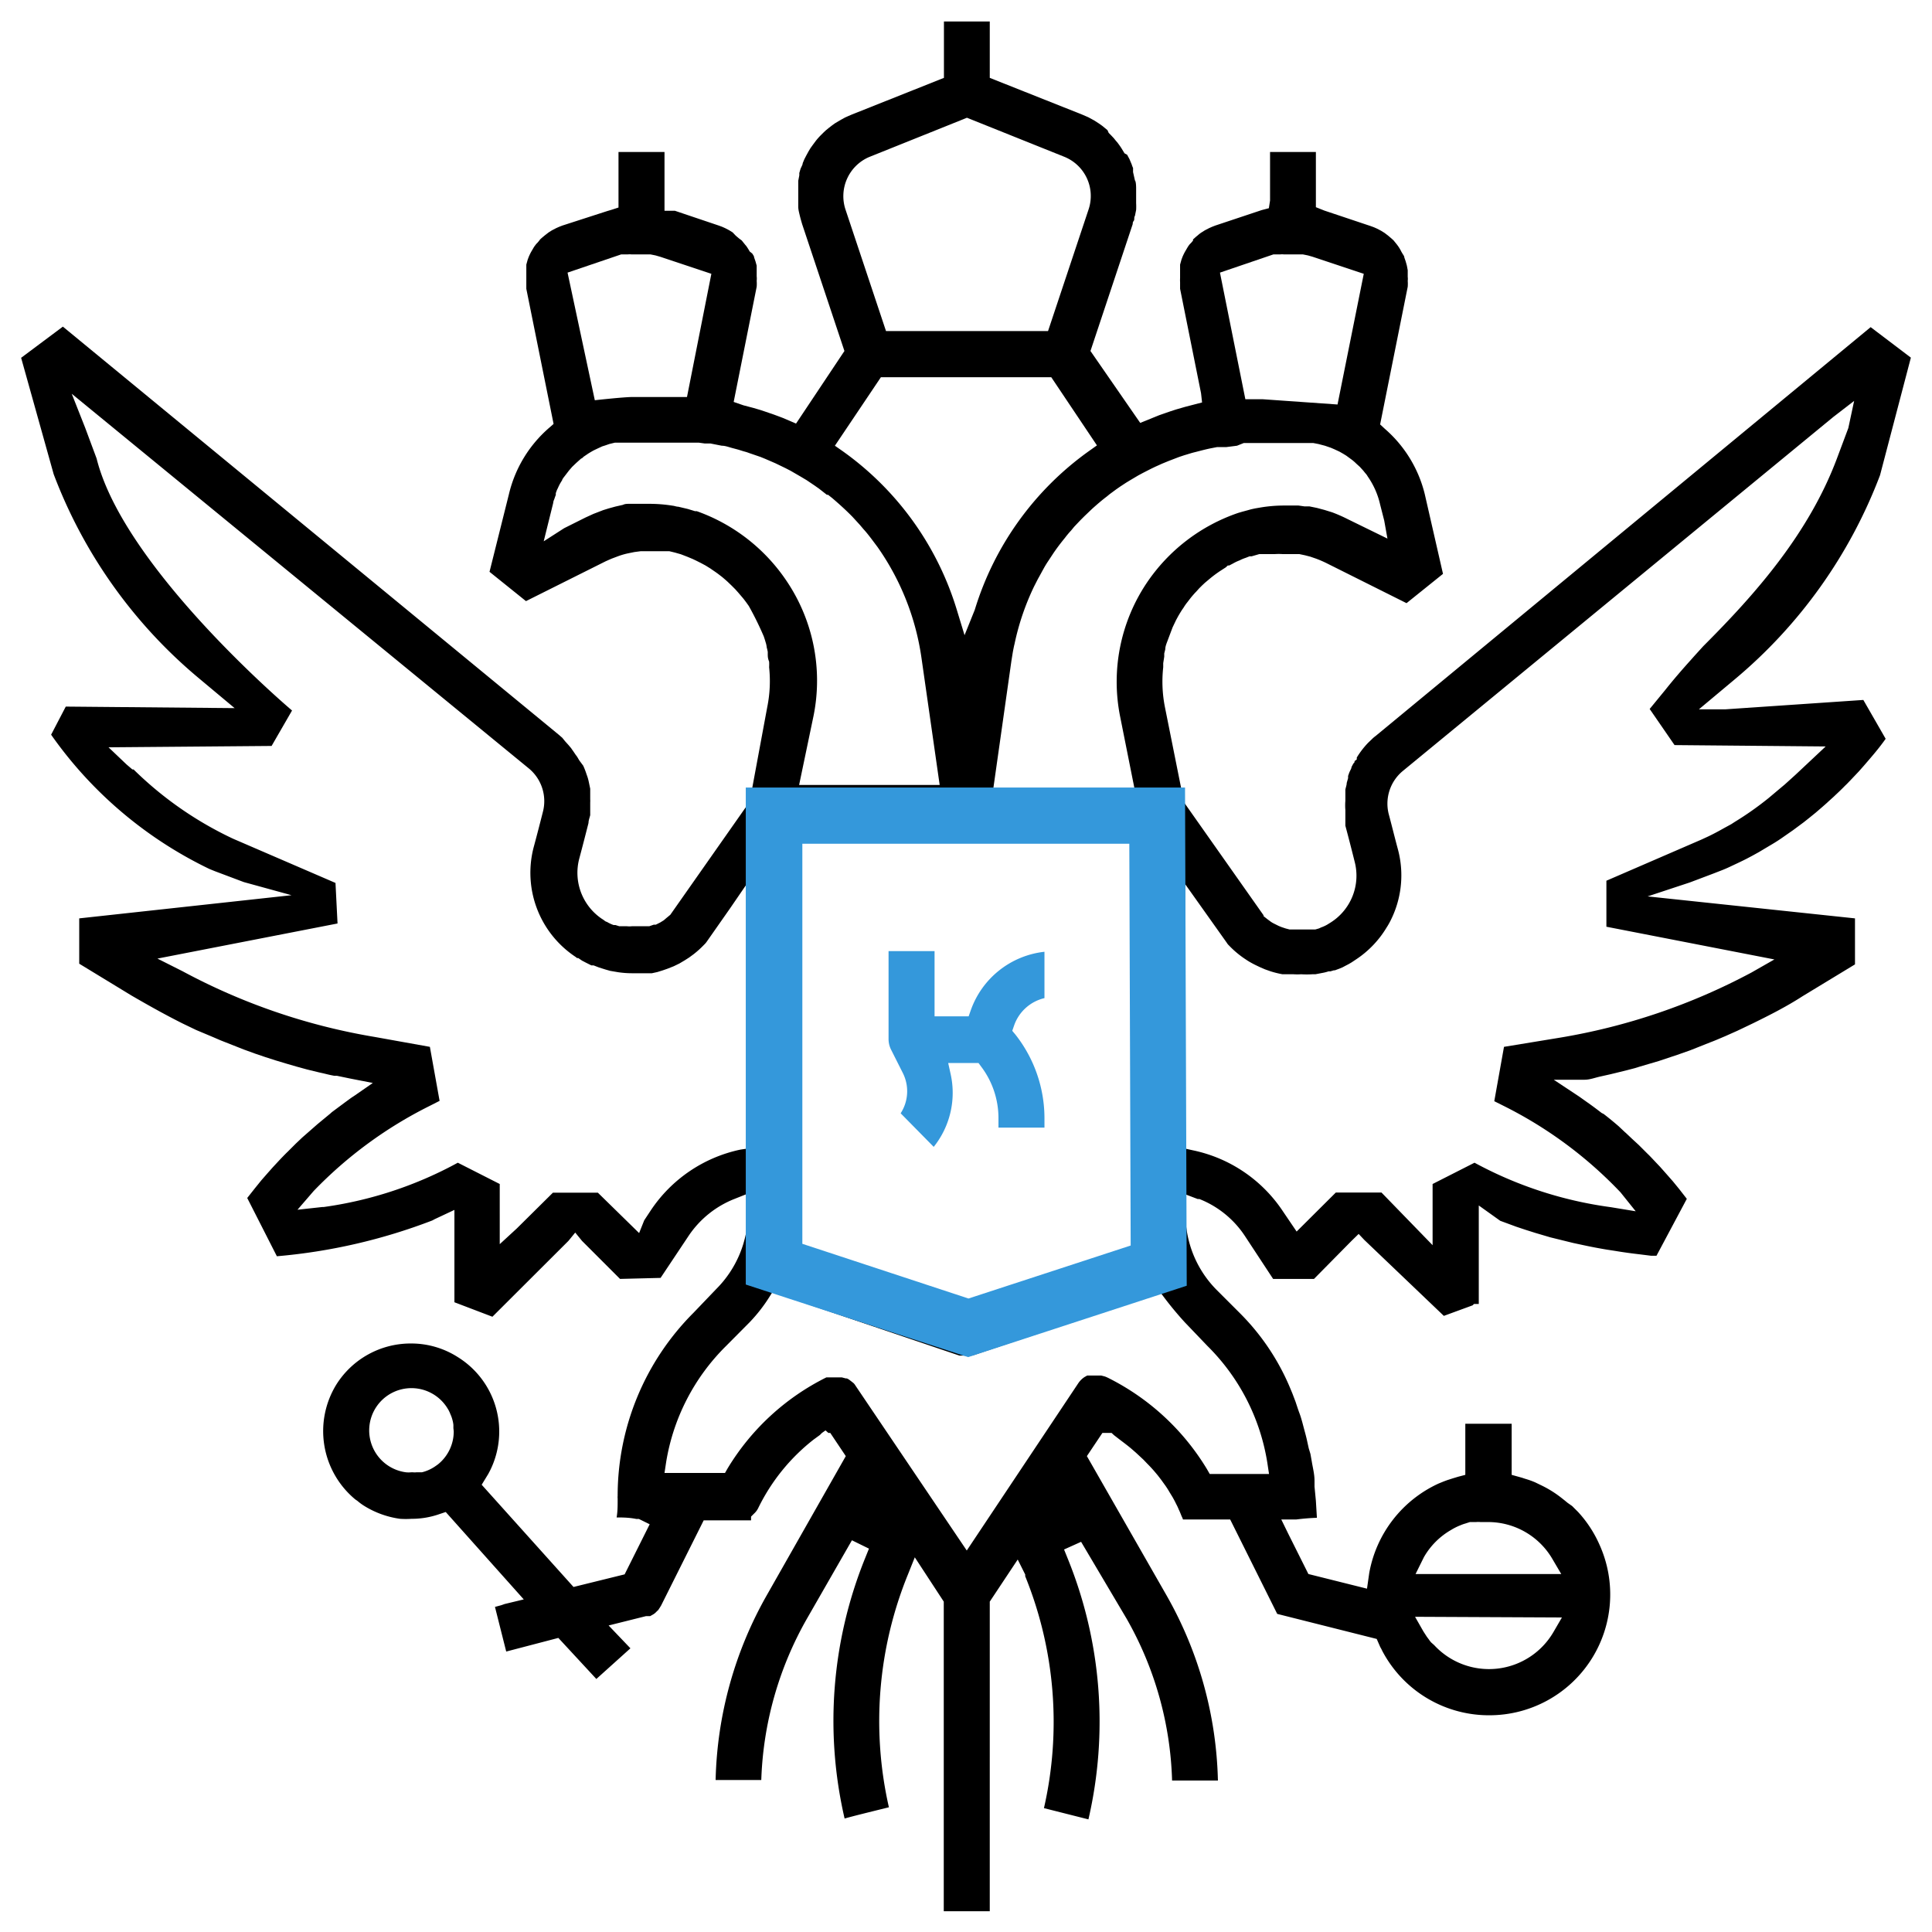
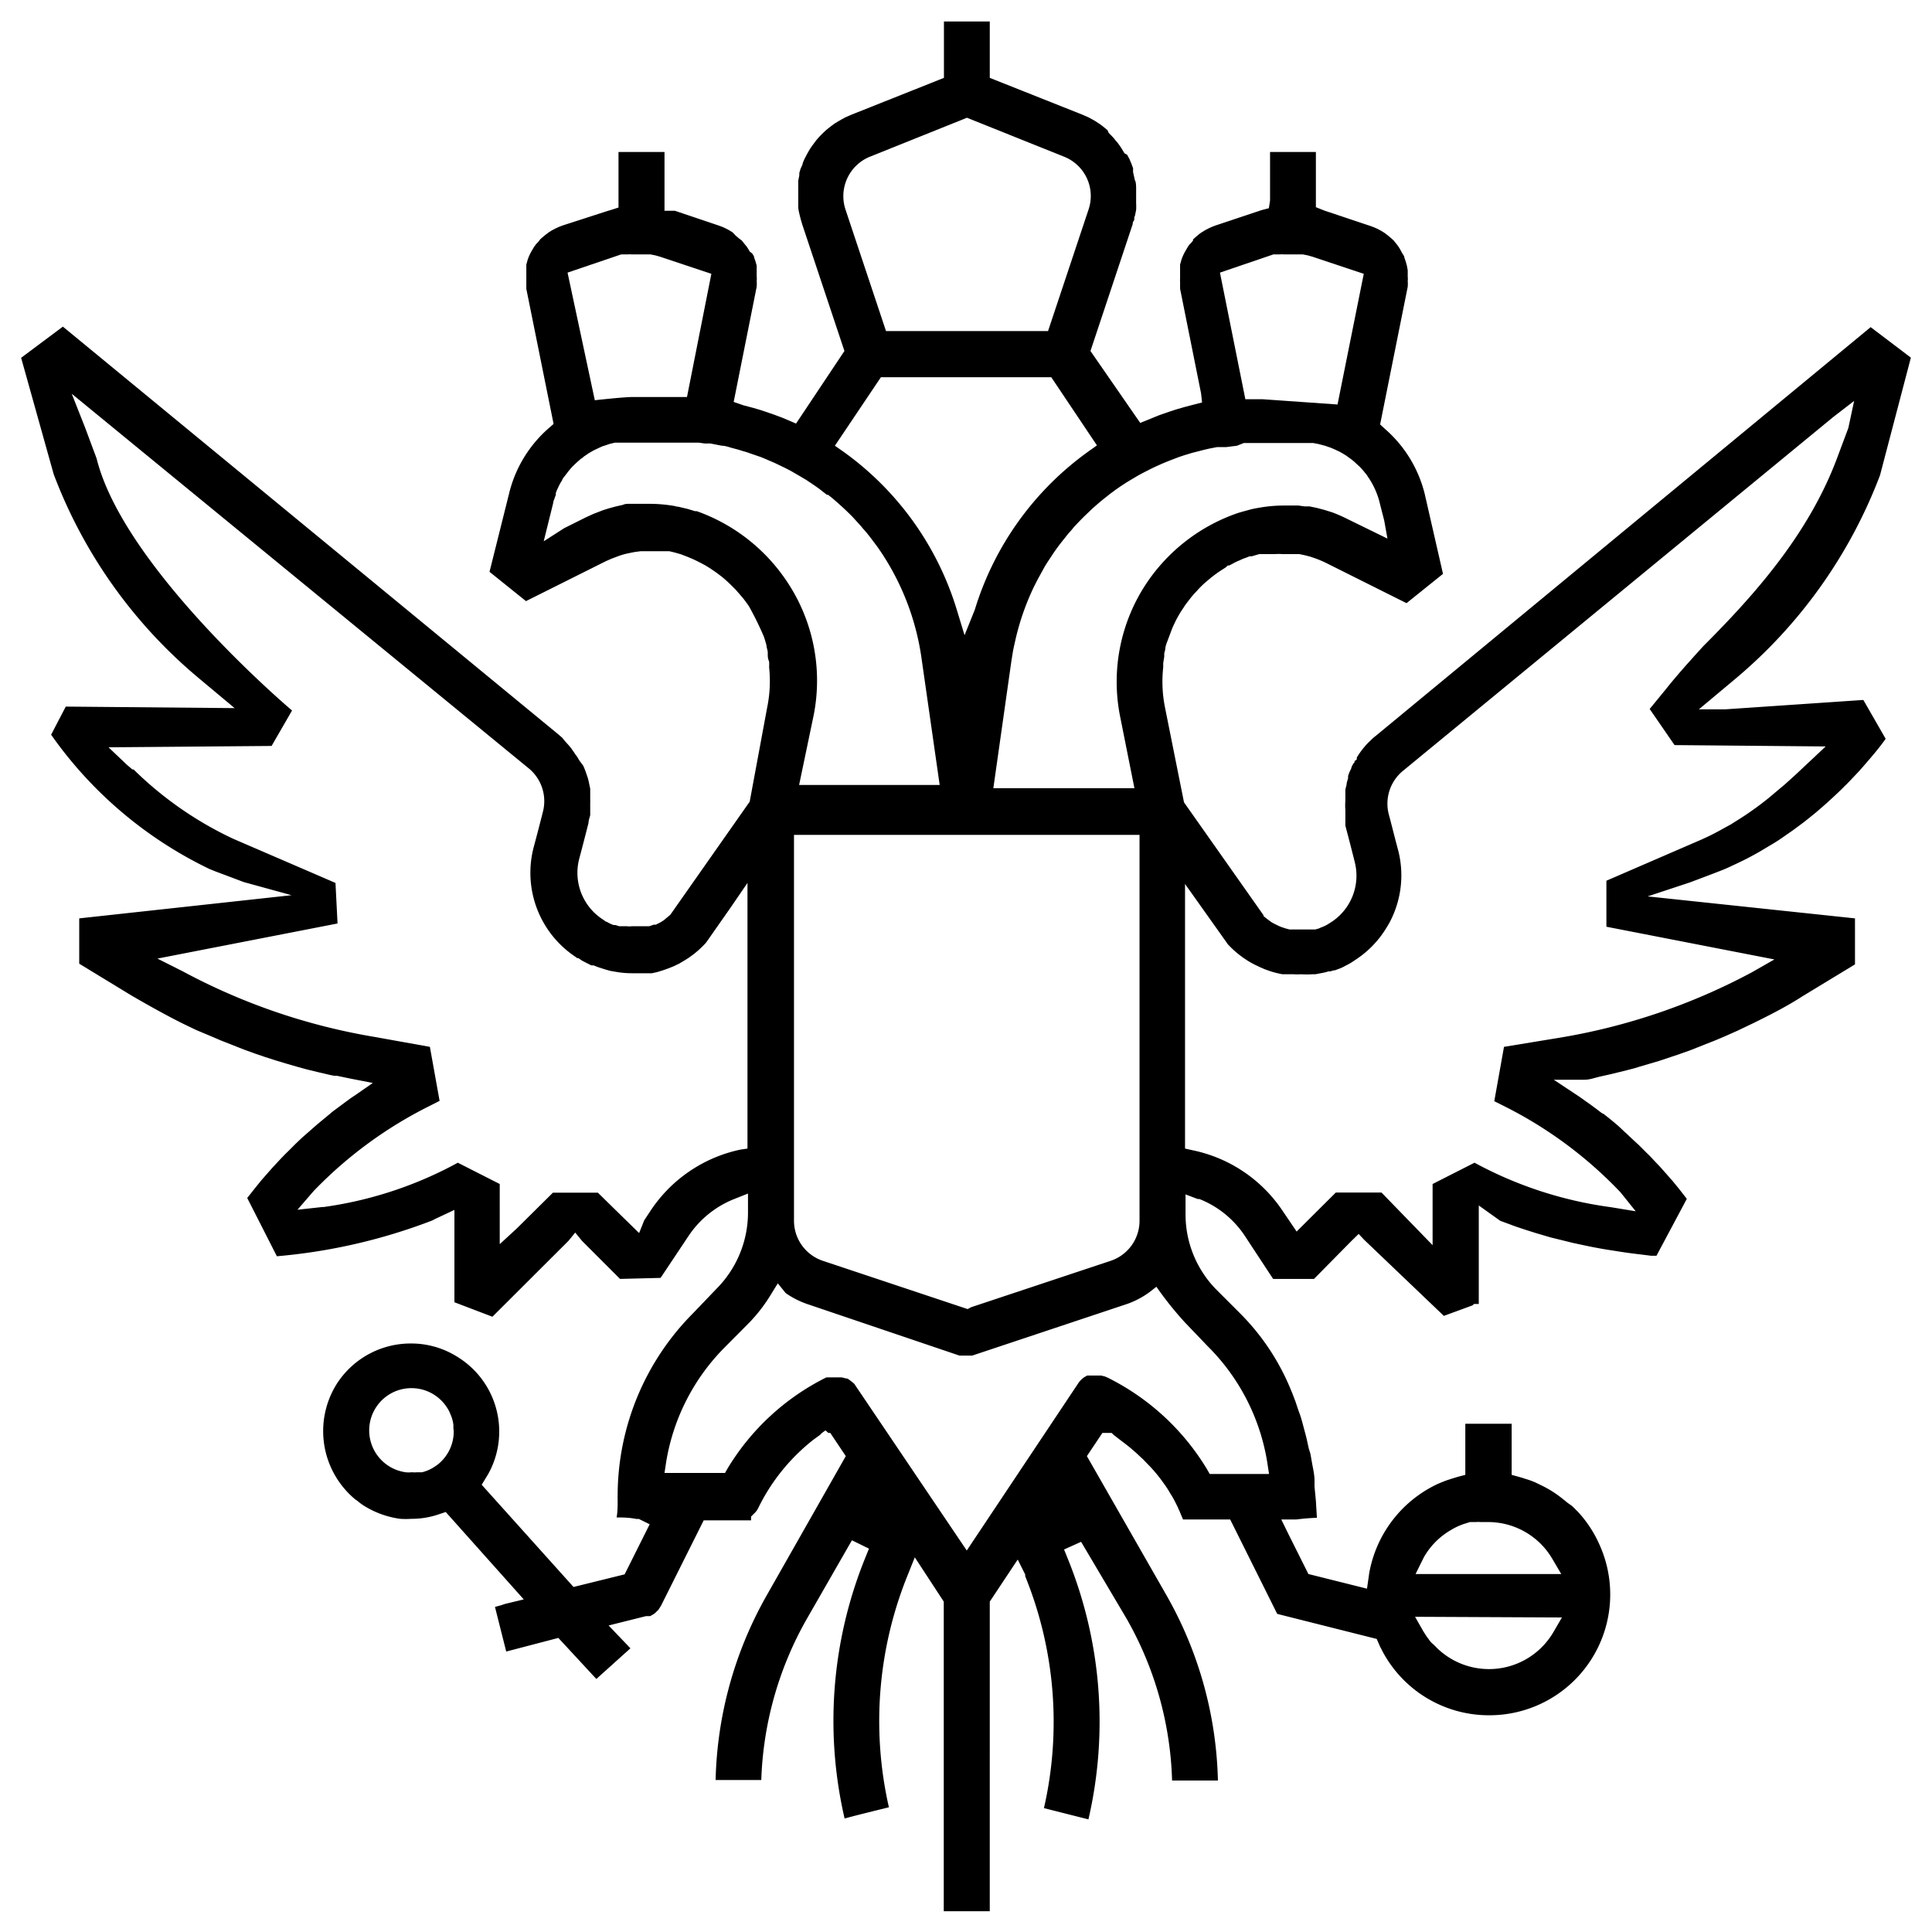
<svg xmlns="http://www.w3.org/2000/svg" id="Capa_1" data-name="Capa 1" viewBox="0 0 113.39 113.39">
  <defs>
    <style>.cls-1{fill:#3498db;}</style>
  </defs>
  <title>icons_sber</title>
-   <path class="cls-1" d="M52.86,65.34A2.38,2.38,0,0,0,53,63l-.71-1.41a1.39,1.39,0,0,1-.14-.6V55.82h2.7v3.83h2l.13-.37a5.19,5.19,0,0,1,4.32-3.42v2.72a2.49,2.49,0,0,0-1.79,1.63l-.1.29.2.24a7.94,7.94,0,0,1,1.69,4.88v.56h-2.7v-.56a5,5,0,0,0-1-3l-.17-.23H55.65l.15.68a5.07,5.07,0,0,1-1,4.24Z" />
  <path d="M101.27,41.63H99.71l2.08-1.74a29,29,0,0,0,8.55-12l1.81-6.9-2.36-1.79-29.06,24a1.74,1.74,0,0,0-.22.19l-.21.2a5,5,0,0,0-.67.87v.11l-.13.1c0,.05,0,.09-.07.14l-.11.21c0,.09-.07.17-.14.35l-.06.17,0,.13-.08.28c0,.13-.06.27-.08.4l0,.22v.14l0,.29a3.33,3.33,0,0,0,0,.54l0,.45,0,.24c0,.08,0,.15,0,.23.18.67.37,1.41.55,2.13a3.25,3.25,0,0,1-1.41,3.55l-.21.13a2.05,2.05,0,0,1-.35.16l-.13.06-.21.06-.07,0h-.06l-.09,0-.23,0-.21,0h-.43l-.21,0-.22,0-.23-.06-.24-.08-.17-.07-.26-.13a1.34,1.34,0,0,1-.27-.17l-.11-.08-.24-.19,0-.05-4.67-6.63-1.12-5.59a7.68,7.68,0,0,1-.1-2.34l0-.24.06-.38,0-.19.06-.24c0-.2.1-.4.17-.6l.26-.69h0l.2-.42.13-.24c.1-.17.2-.34.31-.49a2.75,2.75,0,0,1,.23-.33l.2-.26c.1-.12.21-.25.31-.35l.18-.2.16-.16.17-.16.31-.26a7,7,0,0,1,.64-.47l.28-.18.12-.11h.08l.23-.12a2.58,2.58,0,0,1,.38-.18,2.44,2.44,0,0,1,.36-.15l.23-.09.12,0,.45-.13.24,0,.21,0,.22,0,.24,0a3.54,3.54,0,0,1,.46,0q.33,0,.66,0l.32,0,.33.07.31.08.32.11a6.57,6.57,0,0,1,.61.26l4.72,2.36,2.14-1.72L83.62,29a7.4,7.4,0,0,0-2.34-3.83L81,24.91l1.62-8.08a2.25,2.25,0,0,0,0-.35.89.89,0,0,0,0-.23v-.12l0-.27-.05-.27-.07-.25-.08-.23c0-.08-.07-.16-.11-.23l-.07-.12a2.07,2.07,0,0,0-.19-.32L82,14.37l-.21-.26L81.67,14l-.2-.17-.21-.16-.21-.13-.23-.12-.18-.08-.19-.07-2.57-.86-.15-.05-.5-.2V8.92H74.54v2.85l-.07.45-.42.11-.18.06-2.55.85-.18.07-.18.08-.25.13-.19.12a1.63,1.63,0,0,0-.22.17,2.9,2.9,0,0,0-.22.19l-.06.05,0,.07h0l-.1.12v0l-.08.08a1.37,1.37,0,0,0-.15.21l-.14.24a3,3,0,0,0-.15.31l-.06.16-.08.29,0,.21,0,.21,0,.37a2,2,0,0,0,0,.24c0,.07,0,.14,0,.24l0,.15,1.23,6.13.06.54-1,.26-.52.15-.34.11-.66.23-1.11.45L64,20.6l2.48-7.45c0-.06,0-.11.06-.19s0-.2.07-.29l.07-.35a3.58,3.58,0,0,0,0-.4v-.49s0-.37,0-.39,0-.39-.07-.45l-.11-.49,0-.06,0-.18a1.56,1.56,0,0,1-.08-.21l-.13-.31-.14-.26L66,9l-.17-.28c-.08-.13-.17-.25-.26-.37l-.08-.09-.12-.15-.16-.17-.14-.14L65,7.64l-.29-.24-.21-.15-.28-.18-.35-.19-.37-.16L58.09,4.57V1.26H55.4V4.57L50,6.72l-.21.09-.2.09-.2.11-.19.11L49,7.24l-.18.13-.18.14-.16.13-.14.13-.14.14a3.8,3.8,0,0,0-.33.37l-.17.23-.13.18-.12.2-.12.22-.12.23-.1.24c0,.09-.07.19-.13.34l-.07.24a.74.74,0,0,1,0,.14l-.06.31,0,.3,0,.24c0,.06,0,.37,0,.37v.21l0,.4c0,.17.05.35.09.52s.09.34.14.51l2.48,7.44-2.84,4.26-.77-.33s-.63-.24-.77-.28l-.23-.08-.33-.11-.41-.12-.57-.15-.58-.2,1.35-6.76a2.25,2.25,0,0,0,0-.35,1.12,1.12,0,0,0,0-.26v-.1l0-.26,0-.27-.07-.25-.08-.23c0-.08-.07-.16-.11-.23L44,14.76a3.45,3.45,0,0,0-.2-.32l-.06-.07-.21-.26L43.38,14l-.2-.17L43,13.64l-.21-.13-.23-.12-.18-.08-.19-.07-2.58-.87-.14,0H39V8.92h-2.7v3.26l-.4.13-.27.08L33,13.24l-.18.07-.18.08-.25.13-.19.12-.22.17-.18.15-.1.09-.05.07h0l-.1.12v0l-.08.08c-.05.07-.11.14-.15.21l-.14.24a3,3,0,0,0-.15.31l-.06.16-.08.29,0,.21,0,.21v.37c0,.08,0,.15,0,.24s0,.14,0,.24l0,.15,1.6,7.93-.25.22A7.4,7.4,0,0,0,29.87,29l-1.14,4.56,2.14,1.72,4.68-2.34h0l.34-.15.32-.12a4.19,4.19,0,0,1,.63-.19l.39-.08.38-.05h.86l.14,0h.16l.24,0,.27,0,.33.08.35.1.39.15.31.13.19.09.28.14.28.15.29.18.1.07.19.13.14.1.26.2.21.18.1.09.23.22.22.22.17.19.29.34v0c.12.15.23.3.34.46a18.67,18.67,0,0,1,.88,1.79s.09.27.1.32A1.36,1.36,0,0,1,45,38a2.45,2.45,0,0,1,.06.26l0,.07v.05c0,.13,0,.26.08.45a2.71,2.71,0,0,1,0,.33,7.66,7.66,0,0,1-.11,2.34L44,47.05l-4.66,6.64,0,0-.23.19-.15.13h0l-.21.13-.26.13-.12,0-.26.09-.12,0-.07,0h-.11l-.19,0-.3,0H37.1a1.33,1.33,0,0,1-.32,0h-.15l0,0-.23,0h0l-.06,0-.22-.07-.11,0a2.09,2.09,0,0,1-.4-.19c-.07,0-.13-.08-.28-.17a3.26,3.26,0,0,1-1.34-3.51c.19-.71.38-1.45.55-2.12,0-.16.07-.32.1-.46l0-.14,0-.18,0-.32V47.1a1.58,1.58,0,0,0,0-.19v-.24l0-.38-.09-.43a2.64,2.64,0,0,0-.12-.4,4.65,4.65,0,0,0-.2-.52l0,0L34,44.63l-.13-.22-.09-.12h0s-.16-.24-.2-.29l-.06-.09-.16-.19-.19-.21L33,43.3l-.22-.19L3.69,19.17,1.24,21l1.91,6.83a28.86,28.86,0,0,0,8.55,12l2.07,1.73-9.91-.09L3,43.12A24.11,24.11,0,0,0,12.29,51l.32.13,1.7.64,2.8.77L4.65,53.9v2.66l3.07,1.87c1,.58,2,1.14,3,1.64l.79.38,1,.42.44.19,1.37.54.66.24.59.2.59.19.63.19.62.18.62.17.7.17L19,63c.2.05.4.1.63.14l.15,0,.77.16,1.33.26-1.11.77c-.18.11-.34.24-.51.36l-.78.58-.1.09h0l-.75.62-.89.78-.38.36-.49.49c-.13.12-.48.49-.48.49s-.26.28-.39.42l-.31.35-.35.4-.38.47-.45.57,1.74,3.42a33.32,33.32,0,0,0,9.12-2.1l.15-.08h0l1.15-.54v5.42l2.23.85,4.46-4.45.4-.49.4.49,2.23,2.23,2.38-.06,1.64-2.46a5.8,5.8,0,0,1,2.71-2.18l.78-.31v1.12a6.35,6.35,0,0,1-1.85,4.47L40.7,77.05A15.19,15.19,0,0,0,36.25,87.8a.61.61,0,0,0,0,.14v.12c0,.32,0,.65-.06,1,.31,0,.73,0,1.16.09h.15l.63.31-1.47,2.94-3,.74-5.39-6,.22-.36.17-.28.11-.21a5.14,5.14,0,0,0-1.9-6.64,5.07,5.07,0,0,0-2.75-.8,5.15,5.15,0,0,0-4.38,2.41A5.21,5.21,0,0,0,20.85,88l.13.09a3.08,3.08,0,0,0,.41.3,5.36,5.36,0,0,0,2.09.75,5,5,0,0,0,.67,0,4.89,4.89,0,0,0,1.65-.28l.36-.12,4.58,5.13-1.12.27-.2.07-.37.1.66,2.62,3.06-.8L35,98.54l2-1.8L35.72,95.4l2.2-.55.11,0,.13,0,.21-.12.09-.07.12-.12a.24.24,0,0,0,.08-.09l.06-.09.08-.13,2.5-5h2.78l0-.09v-.13l.17-.17a1.1,1.1,0,0,0,.26-.35,11.5,11.5,0,0,1,3.24-4l.37-.27.12-.12h0l.21-.15.17.15h.11l.91,1.36L45,93.63a23,23,0,0,0-3,10.84h2.68A20.45,20.45,0,0,1,47.36,95L50,90.4h0l1,.49-.23.57a25.43,25.43,0,0,0-1.2,15.27c.53-.15,1.35-.35,2.6-.66A22.81,22.81,0,0,1,53.29,92.4l.4-1L55.39,94v18.17h2.7V94l1.64-2.47.44.88,0,.1a22.74,22.74,0,0,1,1.1,13.61l2.61.66a25.42,25.42,0,0,0-1.2-15.27l-.23-.57,1-.45L66.12,95a20.33,20.33,0,0,1,2.67,9.5h2.69a23,23,0,0,0-3-10.84l-4.69-8.2.91-1.36h.54l.14.13.31.24.25.19c.17.13.34.26.5.4l.23.2.44.41.22.23c.14.14.28.29.41.44l.16.19.05.06.2.26.26.36c.06.09.13.19.22.35l.19.31c.06.11.12.21.21.4a3,3,0,0,1,.15.32c.06.12.11.25.17.4a1.08,1.08,0,0,1,.08.19h2.77l2.76,5.54,5.84,1.47.21.48a2,2,0,0,1,.11.21,7.07,7.07,0,0,0,6.28,3.79,7.09,7.09,0,0,0,6.48-10,7,7,0,0,0-1.26-1.93l-.17-.17-.18-.18L92,88.2l-.17-.14-.19-.15a6.39,6.39,0,0,0-1.21-.75L90.1,87a5.12,5.12,0,0,0-.59-.21l-.18-.06-.61-.17v-3H86v3l-.42.11-.33.1-.31.1-.19.07-.32.13a7.17,7.17,0,0,0-4.07,5.26l-.13.91-3.44-.86L75.6,90l-.4-.82h.87c.47-.06.9-.09,1.22-.1l-.06-1-.08-.83,0-.35c0-.38-.1-.75-.16-1.12l-.08-.45L76.81,85l-.11-.5c-.06-.27-.14-.54-.21-.81s-.07-.26-.11-.4-.08-.26-.13-.39-.21-.62-.21-.62l-.19-.5-.15-.36a13.64,13.64,0,0,0-2.92-4.34l-1.36-1.36a6.29,6.29,0,0,1-1.84-4.47V70.1l.71.27.1,0a5.72,5.72,0,0,1,2.68,2.18l1.65,2.51h2.4l2.2-2.23.42-.41.33.35,4.67,4.46,1.69-.62.08-.08h.14l.14,0,0-5.78,1.26.9L89,72l.54.18.57.18.88.26,1.34.33.56.12q.69.15,1.41.27l.52.08c.47.08,1,.15,1.44.2l.64.08.32,0L99,70.36l-.46-.59-.36-.44-.36-.41-.39-.44-.37-.39s-.25-.27-.37-.38l-.51-.51-.38-.35-.37-.35-.07-.06L95,66.1c-.29-.25-.58-.49-.88-.72L94,65.32c-.27-.21-.55-.42-.85-.63l-.45-.32-1.51-1H93c.31,0,.61-.12.93-.19l.58-.13.29-.07.69-.17.46-.12.29-.09,1.12-.33.72-.24.36-.12.74-.26.43-.17.78-.31c.27-.1.54-.22.85-.35l.74-.33.9-.43c1-.49,2-1,2.91-1.59l3.08-1.87V53.9L96.7,52.61l2.48-.82,1.35-.51.36-.14c.21-.08.41-.16.62-.26s.67-.31,1-.48l.34-.18.38-.21.62-.37c.24-.14.47-.28.7-.44l.69-.48.62-.46.34-.27.37-.3.29-.25s.36-.31.45-.4l.31-.28c.22-.21.45-.42.67-.65.09-.08.17-.17.27-.27l.54-.57.3-.34c.44-.51.87-1,1.27-1.57l-1.31-2.28ZM26.63,84a2.48,2.48,0,0,1-.92,1.94l-.14.1a2.37,2.37,0,0,1-.81.37l-.16,0-.17,0a.68.68,0,0,1-.19,0h-.11a1.51,1.51,0,0,1-.3,0,2.48,2.48,0,1,1,2.46-3.71.92.92,0,0,1,.07.13,1,1,0,0,1,.07.16,1.86,1.86,0,0,1,.12.33,1.7,1.7,0,0,1,.06.31l0,.19Zm56.94,7.39a4.31,4.31,0,0,1,1.6-1.6,3.4,3.4,0,0,1,.54-.27,2.17,2.17,0,0,1,.28-.1l.28-.09.16,0,.21,0h0a1,1,0,0,1,.24,0h.45a4.37,4.37,0,0,1,3.8,2.2l.5.85H83.08Zm8.1,3.54-.5.86a4.38,4.38,0,0,1-7,.76L84,96.4a1.5,1.5,0,0,1-.14-.18l-.12-.16-.2-.31-.49-.86Zm-16.93-80,.17,0,.08,0,.16,0a1,1,0,0,1,.19,0l.26,0h.6l.26,0,.3.06.28.08,3,1-1.54,7.67-4.41-.31h-1L71.6,16ZM65.13,29l0,0,.38-.28.23-.16.35-.23.23-.14.49-.29.28-.15.47-.24.25-.12.4-.18.39-.16.6-.23.3-.1c.21-.06.41-.13.62-.18s.63-.17,1-.24l.31-.06.3,0,.24,0,.63-.08L73,26l.41,0h3.32l.34,0,.31.06.38.1.35.12.21.09.3.14.21.12.18.11.34.25a2.46,2.46,0,0,1,.25.22l.21.19.1.11.1.11.12.15a.9.9,0,0,1,.14.19A4.68,4.68,0,0,1,81,29.61l.24.94.19,1.06L79.1,30.47a9,9,0,0,0-.91-.4l-.45-.14-.45-.12-.44-.09-.29,0-.35-.05-.25,0h-.62a8.42,8.42,0,0,0-1.33.11l-.35.06-.23.05-.25.07-.26.07-.24.07a10.59,10.59,0,0,0-5.39,4.13A10.42,10.42,0,0,0,65.73,42l.85,4.26H58.3l1.06-7.47.08-.5s.07-.38.1-.48a14.76,14.76,0,0,1,1.16-3.41c.09-.17.17-.34.26-.5s.18-.33.27-.49a5.55,5.55,0,0,1,.29-.48l.31-.47c.21-.31.44-.61.67-.89a5.12,5.12,0,0,1,.36-.43l.18-.22.18-.19.21-.22.21-.21.45-.43c.29-.26.59-.52.87-.73Zm1.75,20V71.64A2.48,2.48,0,0,1,65.18,74L57,76.72l-.21.11L48.3,74a2.48,2.48,0,0,1-1.7-2.36V49ZM51,9.22,56.53,7l.22-.09,5.71,2.29a2.48,2.48,0,0,1,1.43,3.09l-2.38,7.14H52l-2.38-7.14A2.5,2.5,0,0,1,51,9.22Zm.7,12.92h10l2.68,4-.45.32a17.83,17.83,0,0,0-6.72,9.33l-.6,1.49-.47-1.54a17.76,17.76,0,0,0-6.71-9.28L49,26.16ZM36.46,14.93l.16,0,.08,0,.16,0a1,1,0,0,1,.19,0l.26,0h.6l.26,0,.3.06.28.08,3,1L40.32,23.3l-1,0H37.14c-.54,0-2.23.19-2.23.19L33.31,16ZM40.89,30l-.1,0-.43-.13-.55-.13c-.11,0-.22-.05-.33-.06a8.52,8.52,0,0,0-1.33-.11h-.47l-.44,0-.31,0c-.13,0-.25,0-.37.06l-.44.1-.4.11-.32.1-.57.22-.46.21-1.26.63-1.2.77.56-2.26c0-.09.05-.18.07-.24s.05-.15.08-.22l0-.11.07-.19.06-.12a2.63,2.63,0,0,1,.24-.44c0-.06.14-.23.14-.23l.26-.34.19-.22.24-.23.29-.26c.06,0,.11-.09.18-.13l.25-.17.15-.09.14-.08.23-.11.28-.13.19-.06.23-.08.33-.08.25,0,.24,0,.19,0h3.3l.56,0,.38,0,.36.05.33,0,.66.13c.23,0,.46.1.67.15l.3.08.32.1a2.42,2.42,0,0,1,.32.1l.67.23.27.11.6.26.29.14.31.15.29.15.57.33.37.22.46.31.27.19.46.36.07,0,.24.19c.41.35.82.72,1.2,1.11l.43.47.22.26c.15.16.28.33.42.51l.39.52a15,15,0,0,1,2.58,6.5l1.07,7.47H46.9L47.75,42a10.46,10.46,0,0,0-1.55-7.85A10.63,10.63,0,0,0,40.89,30Zm2.57,37.47a8.41,8.41,0,0,0-5.28,3.59l-.37.56-.3.75L35.09,70H32.45L30.33,72.1l-1,.92V69.49l-2.46-1.25A23,23,0,0,1,19,70.84h-.08L17.46,71l.95-1.1a24.79,24.79,0,0,1,6.82-5l.57-.29-.57-3.17L22,60.86A36.46,36.46,0,0,1,10.71,57l-1.47-.74,10.57-2.06-.12-2.38-6-2.59a21.1,21.1,0,0,1-5.85-4.07l-.07,0v0l0,0-.35-.3-1.05-1,9.57-.08,1.2-2.08S7.28,33.38,5.67,26.91L5,25.11l-.79-2,26.84,22a2.49,2.49,0,0,1,.82,2.51c-.17.67-.36,1.41-.55,2.11a5.92,5.92,0,0,0,2.46,6.43l.09.07.07,0,.22.15.23.12.32.16.13,0,.31.12.38.12.28.08.47.08a5.55,5.55,0,0,0,.82.06h.25l.34,0,.28,0,.29,0,.32-.07.32-.1.26-.09.38-.15.33-.16.32-.19.25-.16.26-.19a5.59,5.59,0,0,0,.63-.57,1.07,1.07,0,0,0,.14-.16l1.4-2,1-1.46V67.41ZM70.87,79a12.37,12.37,0,0,1,3.51,6.85l.1.66H71l-.16-.28A14.17,14.17,0,0,0,65,80.85l-.14-.06-.23-.06h-.46l-.14,0-.11,0-.11,0-.16.09a1.3,1.3,0,0,0-.37.37l-6.54,9.81L50.2,81.31a.64.64,0,0,0-.1-.13L50,81.1,49.87,81l0,0a.66.66,0,0,0-.17-.1l-.06,0,0,0-.23-.06-.1,0H49l-.2,0-.18,0-.12,0a14.1,14.1,0,0,0-5.79,5.33l-.16.28H39l.1-.66A12.37,12.37,0,0,1,42.61,79L44,77.6A9.32,9.32,0,0,0,45.23,76l.42-.68.46.57a5.1,5.1,0,0,0,1.34.67l8.86,3,.09,0,.13,0,.22,0,.2,0,.11,0,9-3a5,5,0,0,0,1.4-.72l.41-.32a19.86,19.86,0,0,0,1.67,2.09Zm34.5-33.52-.62.56-.37.31-.57.48a18.46,18.46,0,0,1-2,1.41l-.2.13-.44.24c-.28.16-.58.32-.89.47l-.41.19-5.59,2.42v2.7l9.86,1.92-1.35.77a36.52,36.52,0,0,1-11.29,3.83l-3.23.53-.57,3.19.56.28a24.58,24.58,0,0,1,6.85,5.07L96,71.09l-1.46-.24a23.26,23.26,0,0,1-8-2.61l-2.46,1.25v3.59l-3-3.09H78.4l-2.3,2.29-.8-1.18A8.39,8.39,0,0,0,70,67.51l-.45-.1V51.88L72,55.33a.7.7,0,0,0,.13.16,5.52,5.52,0,0,0,1,.83l.09.06a5.22,5.22,0,0,0,.47.26l.25.12.3.13.34.12a5.8,5.8,0,0,0,.69.17l.22,0,.22,0h.21a3.39,3.39,0,0,0,.45,0,5.14,5.14,0,0,0,.65,0l.18,0,.47-.09a2.26,2.26,0,0,0,.3-.08l.11,0,.2-.06.06,0h0l0,0,.27-.1.19-.08.13-.07,0,0,.23-.12.17-.1.27-.18a5.85,5.85,0,0,0,1.79-1.88c.06-.09.11-.18.16-.27a5.89,5.89,0,0,0,.5-4.28c-.19-.7-.37-1.44-.55-2.11a2.49,2.49,0,0,1,.83-2.51L107.6,24.47l1.22-.94-.34,1.59-.67,1.79c-1.67,4.45-4.84,8-7.73,10.9l-.11.11-.5.55-.24.27c-.46.51-1,1.13-1.5,1.76l-.91,1.11,1.46,2.12,8.87.08Z" />
-   <path class="cls-1" d="M66.28,49.55l.08,23.55-9.52,3.11L47.09,73l0-23.48H66.28m3.29-3.3H43.77l0,29.17,13.05,4.26,12.83-4.19-.1-29.24Z" />
</svg>